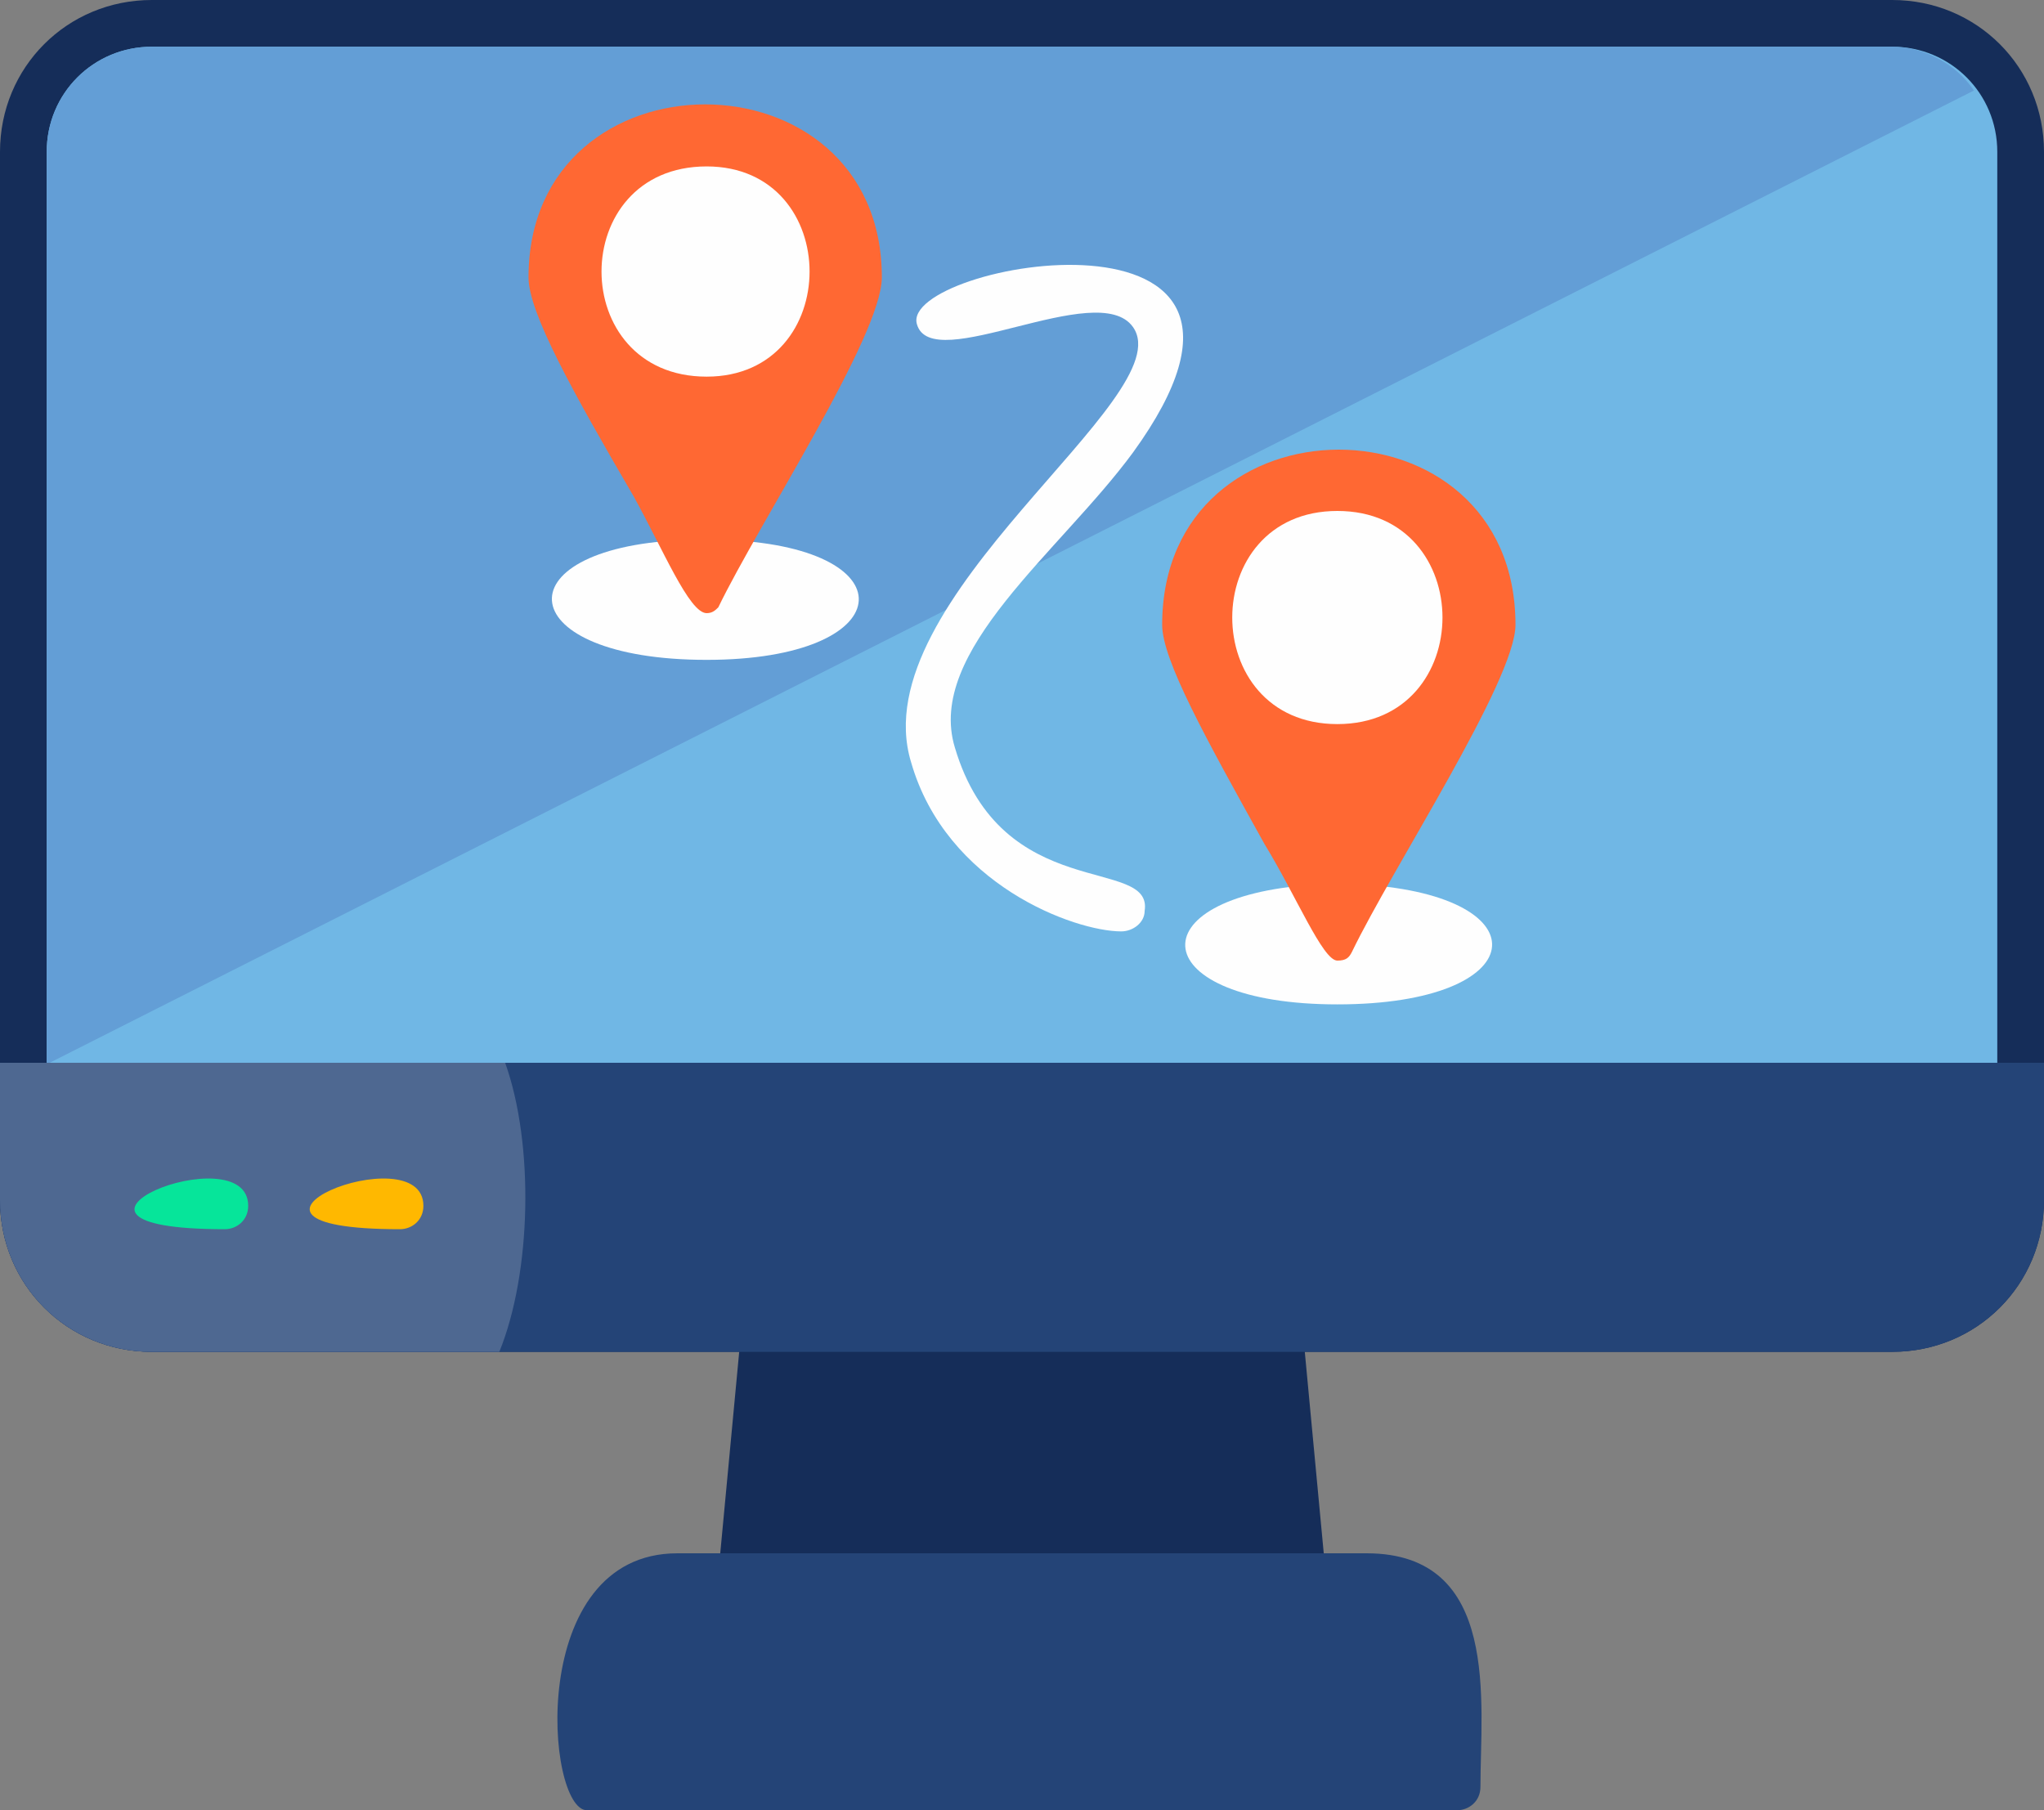
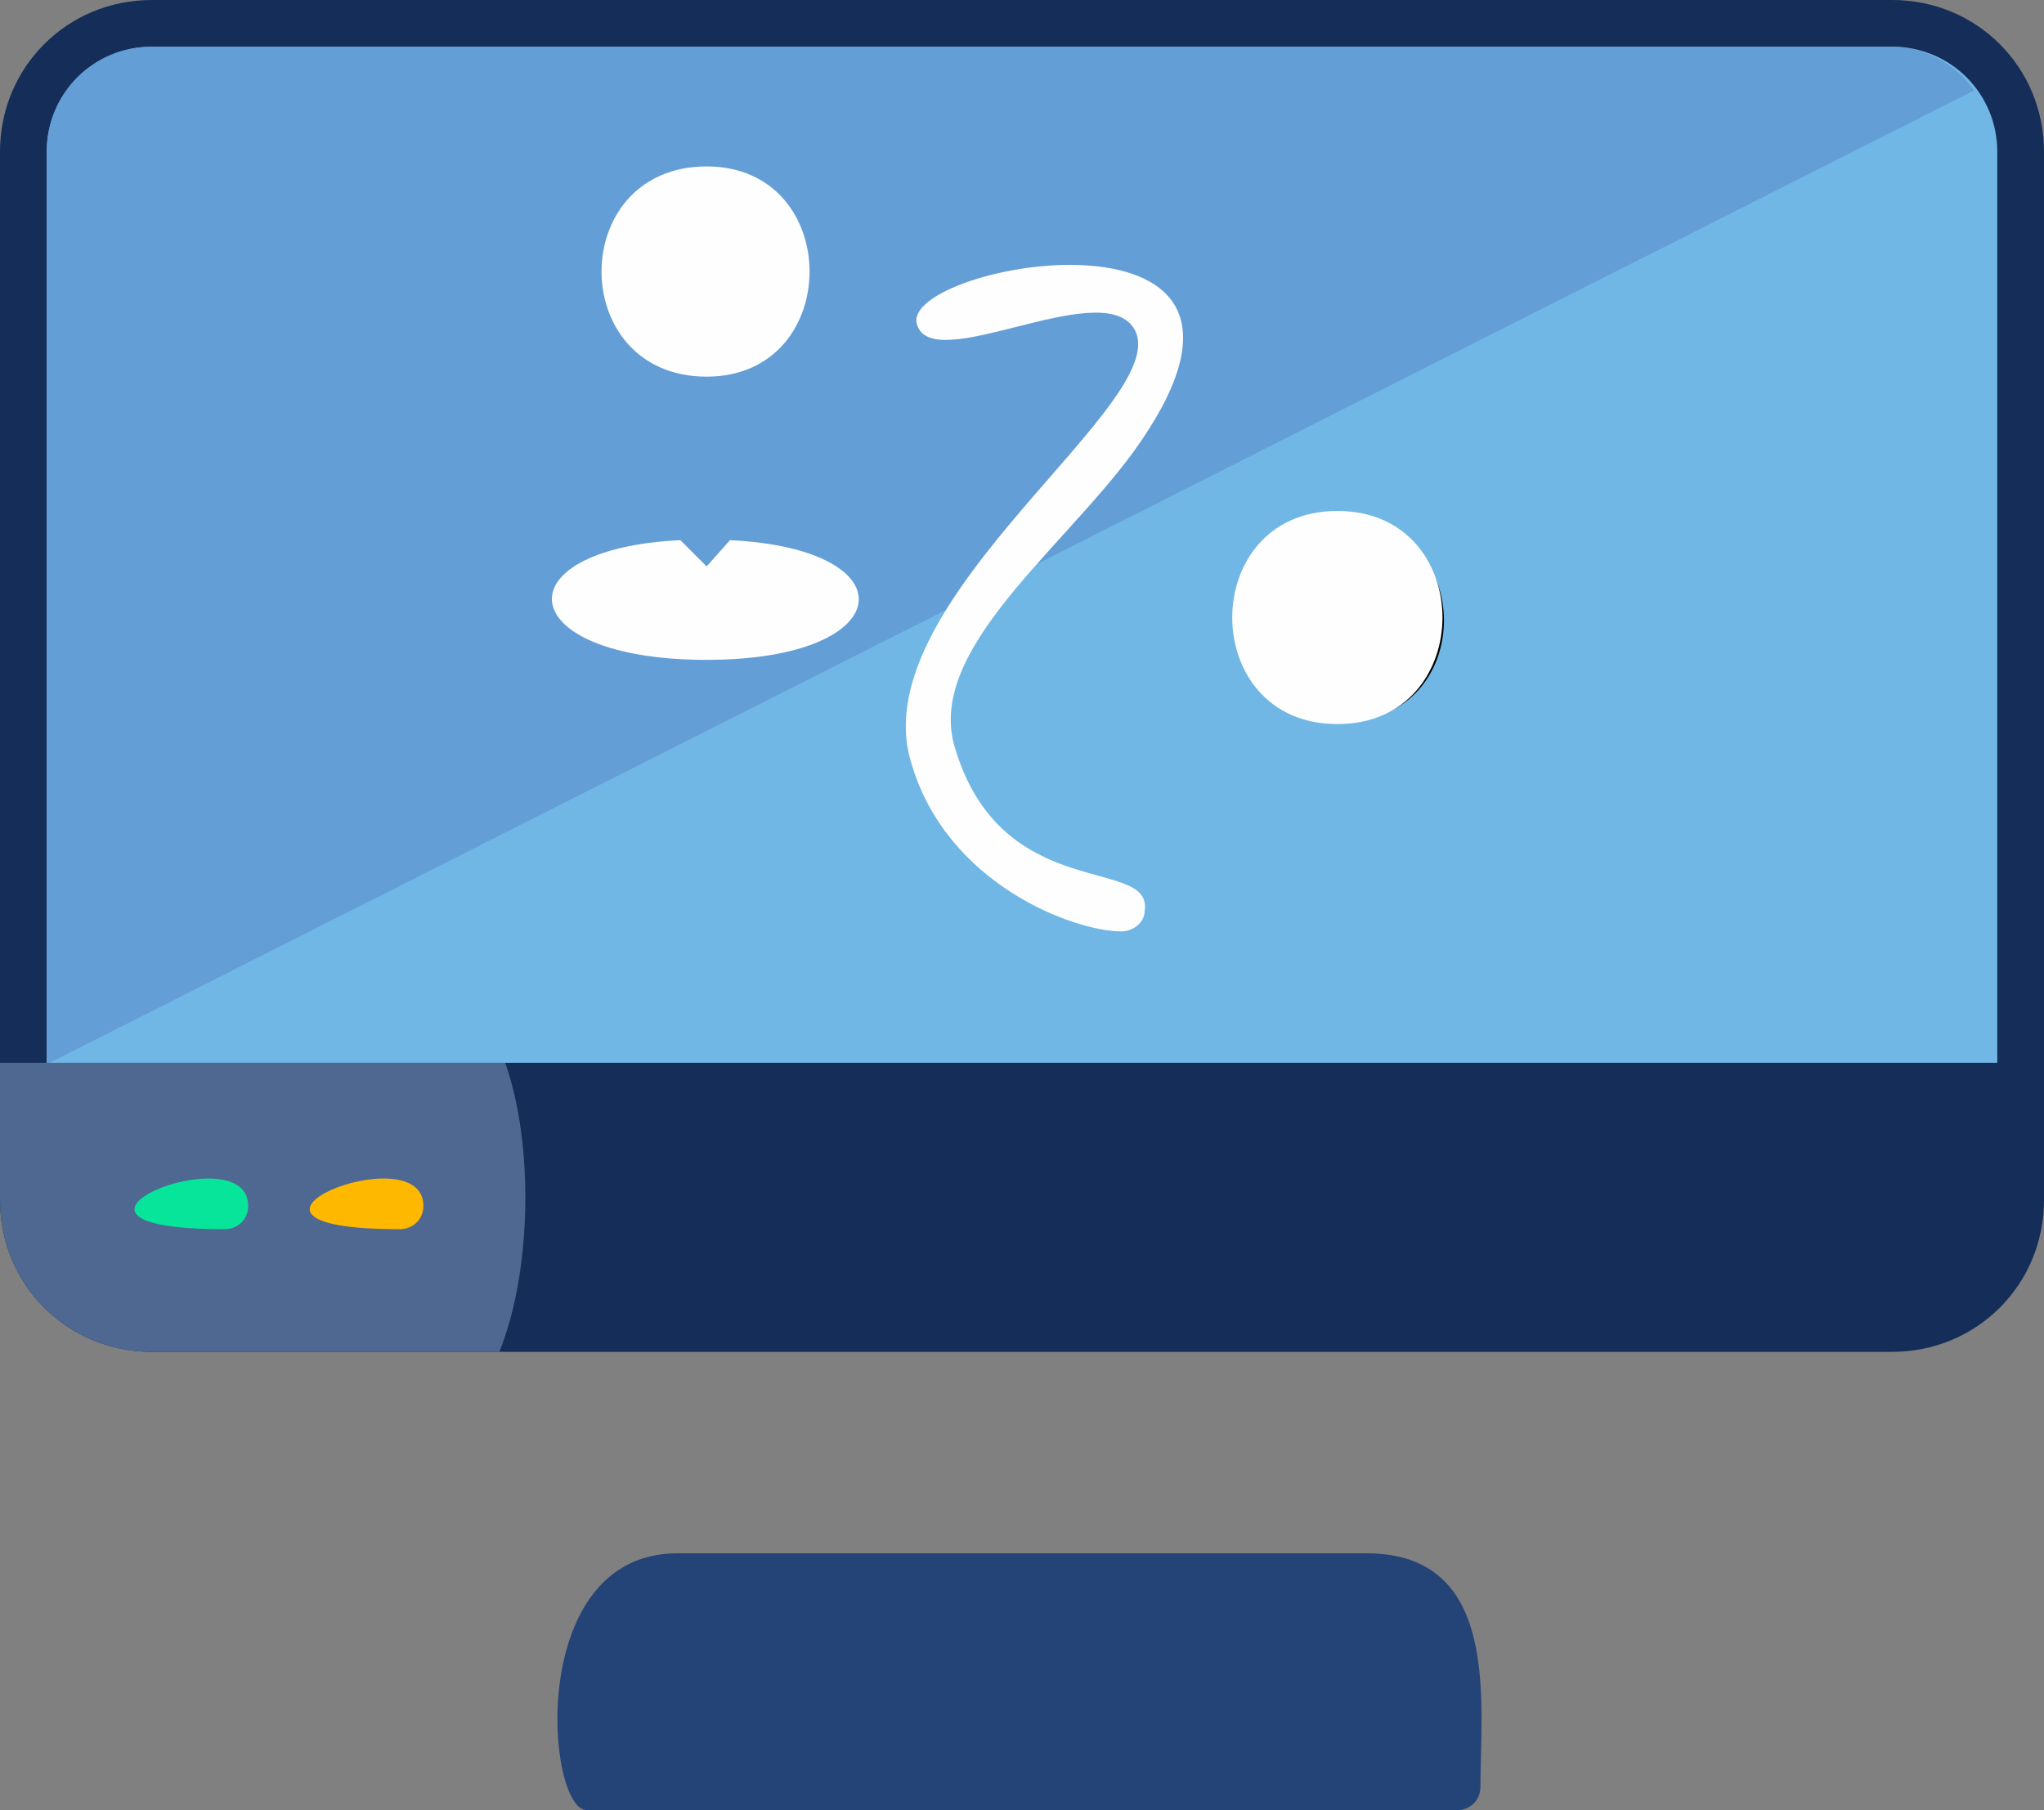
<svg xmlns="http://www.w3.org/2000/svg" version="1.2" viewBox="0 0 70 62" width="70" height="62">
  <rect x="0" y="0" width="70" height="62" fill="#808080" stroke="none" />
  <style>.a{fill:#152d59}.b{fill:#244477}.c{fill:#70b7e5}.d{fill:#4e6891}.e{fill:#06e59a}.f{fill:#ffb800}.g{fill:#639ed6}.h{fill:#fefefe}.i{fill:#ff6833}</style>
-   <path fill-rule="evenodd" class="a" d="m44.6 54.8q-0.4 0-0.6-0.6h-18q-0.3 0.6-0.6 0.6l-0.8-0.9 0.8-8.5c0.1-1 1.6-0.9 1.6 0.1h15.9c0-1 1.6-1.1 1.7-0.1l0.8 8.5z" />
  <path fill-rule="evenodd" class="b" d="m49.9 62h-29.8c-1.4 0-2.1-8.8 3.1-8.8h23.6c4.6 0 3.9 5.1 3.9 8 0 0.5-0.4 0.8-0.8 0.8z" />
  <path fill-rule="evenodd" class="a" d="m64.8 46.3h-59.6c-2.9 0-5.2-2.3-5.2-5.2v-35.9c0-2.9 2.3-5.2 5.2-5.2h59.6c2.9 0 5.2 2.3 5.2 5.2v35.9c0 2.9-2.3 5.2-5.2 5.2z" />
-   <path fill-rule="evenodd" class="b" d="m64.8 46.3h-59.6c-2.9 0-5.2-2.3-5.2-5.2v-4.7h70v4.7c0 2.9-2.3 5.2-5.2 5.2z" />
  <path fill-rule="evenodd" class="c" d="m5.2 1.6c-2 0-3.6 1.6-3.6 3.6v31.2h66.8v-31.2c0-2-1.6-3.6-3.6-3.6z" />
  <path fill-rule="evenodd" class="d" d="m15.5 36.4h-13.9-1.6v4.7c0 2.9 2.3 5.2 5.2 5.2h10.1 1.8c1.1-2.7 1.2-7.1 0.2-9.9z" />
  <path fill-rule="evenodd" class="e" d="m7.7 42.1c-7.4 0 0.8-3.3 0.8-0.8 0 0.5-0.4 0.8-0.8 0.8z" />
  <path fill-rule="evenodd" class="f" d="m13.7 42.1c-7.4 0 0.8-3.3 0.8-0.8 0 0.5-0.4 0.8-0.8 0.8z" />
  <path fill-rule="evenodd" class="g" d="m64.8 1.6h-59.6c-2 0-3.6 1.6-3.6 3.6v31.2h0.1l65.9-33.3c-0.6-0.9-1.7-1.5-2.8-1.5z" />
  <path fill-rule="evenodd" d="m46 24.7c-4.6 0-4.6-6.9 0-6.9 4.6 0 4.6 6.9 0 6.9zm0-5.3c-2.4 0-2.4 3.7 0 3.7 2.4 0 2.4-3.7 0-3.7z" />
  <path fill-rule="evenodd" class="h" d="m38.4 31.9c-1.6 0-6-1.6-7.2-5.8-1.7-5.6 9.3-12.5 7.6-14.9-1.2-1.7-6.9 1.7-7.4-0.1-0.6-2.1 14-4.7 7.4 4.4-2.5 3.4-7.1 6.8-6.1 10.1 1.6 5.4 6.8 3.7 6.5 5.6 0 0.4-0.4 0.7-0.8 0.7z" />
  <path fill-rule="evenodd" class="h" d="m24.2 22.6c-6.7 0-7.1-3.8-0.9-4.1l0.9 0.9 0.8-0.9c6.2 0.3 5.8 4.1-0.8 4.1z" />
-   <path fill-rule="evenodd" class="i" d="m24.2 21c-0.6 0-1.5-2.2-2.5-4-2.1-3.6-3.6-6.3-3.6-7.5 0-7.9 12.1-7.9 12.1 0 0 2-4.2 8.4-5.6 11.3-0.1 0.1-0.2 0.2-0.4 0.2z" />
  <path fill-rule="evenodd" class="h" d="m24.2 12.9c-4.8 0-4.8-7.2 0-7.2 4.7 0 4.7 7.2 0 7.2z" />
-   <path fill-rule="evenodd" class="h" d="m45.8 34.4c-6.6 0-7-3.7-0.8-4.1l0.8 0.9 0.9-0.9c6.2 0.4 5.8 4.1-0.9 4.1z" />
-   <path fill-rule="evenodd" class="i" d="m45.8 32.9c-0.5 0-1.4-2.2-2.5-4-2-3.6-3.5-6.3-3.5-7.5 0-8 12.1-8 12.1 0 0 1.9-4.2 8.3-5.6 11.2-0.1 0.2-0.2 0.3-0.5 0.3z" />
  <path fill-rule="evenodd" class="h" d="m45.8 24.8c-4.8 0-4.8-7.3 0-7.3 4.8 0 4.8 7.3 0 7.3z" />
</svg>